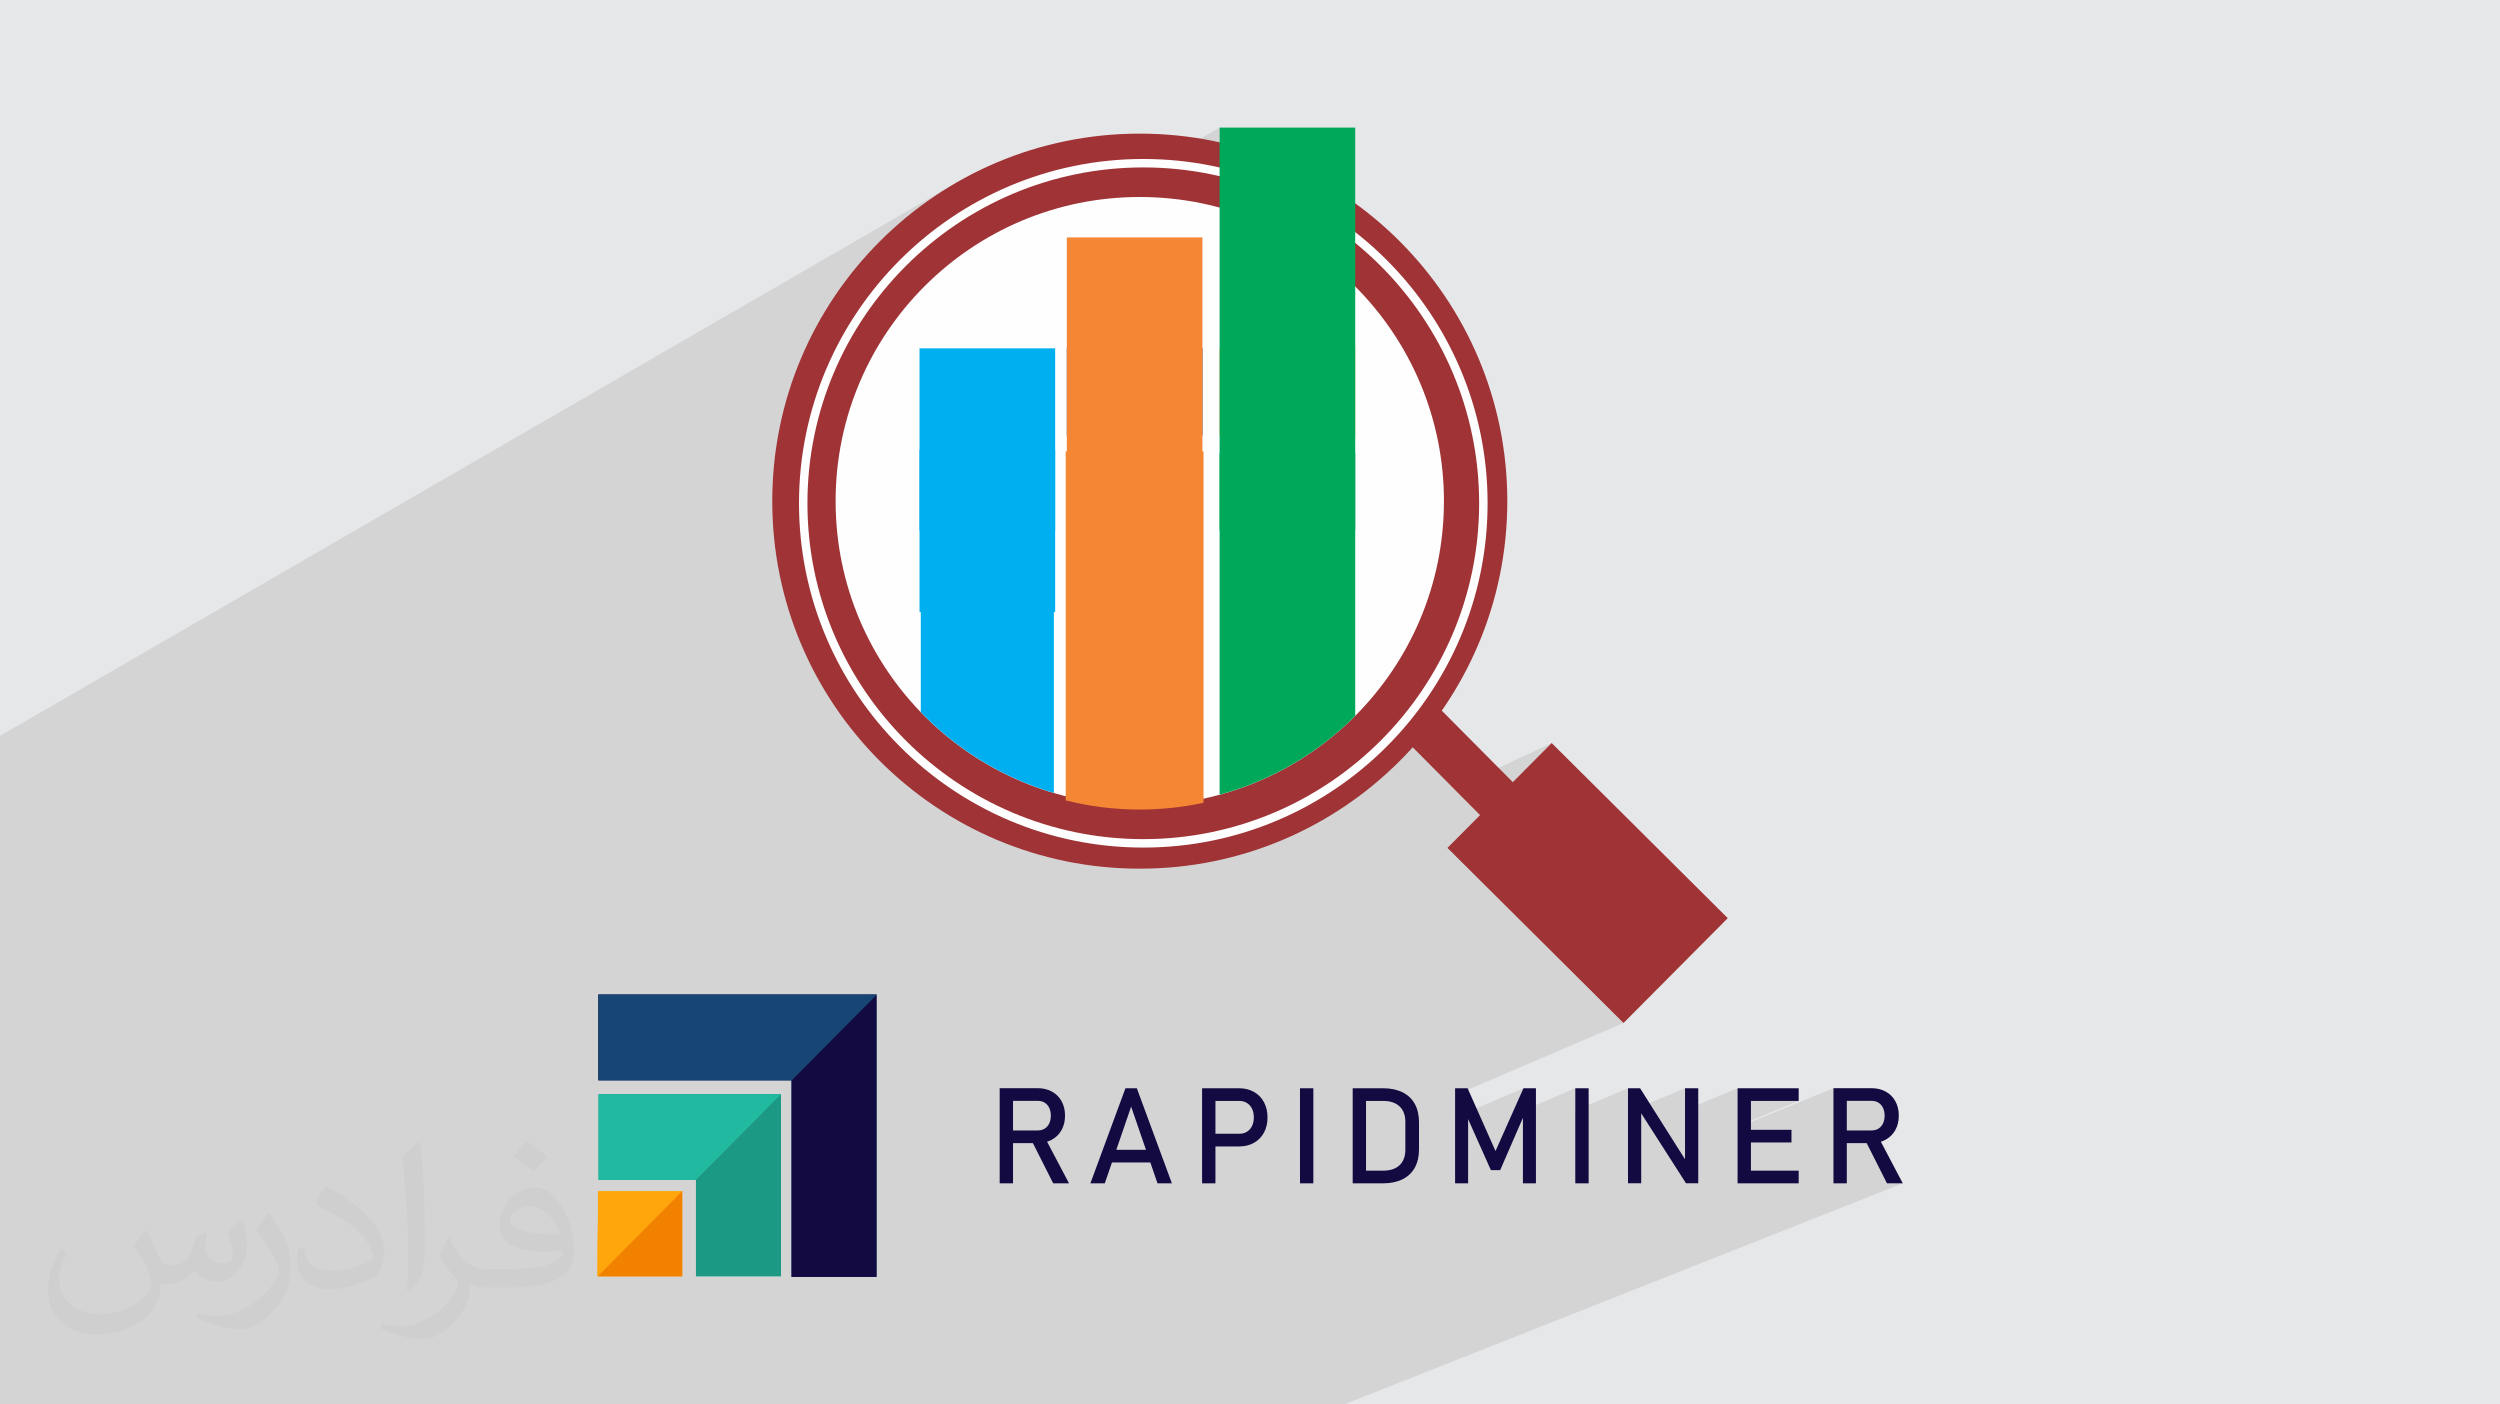
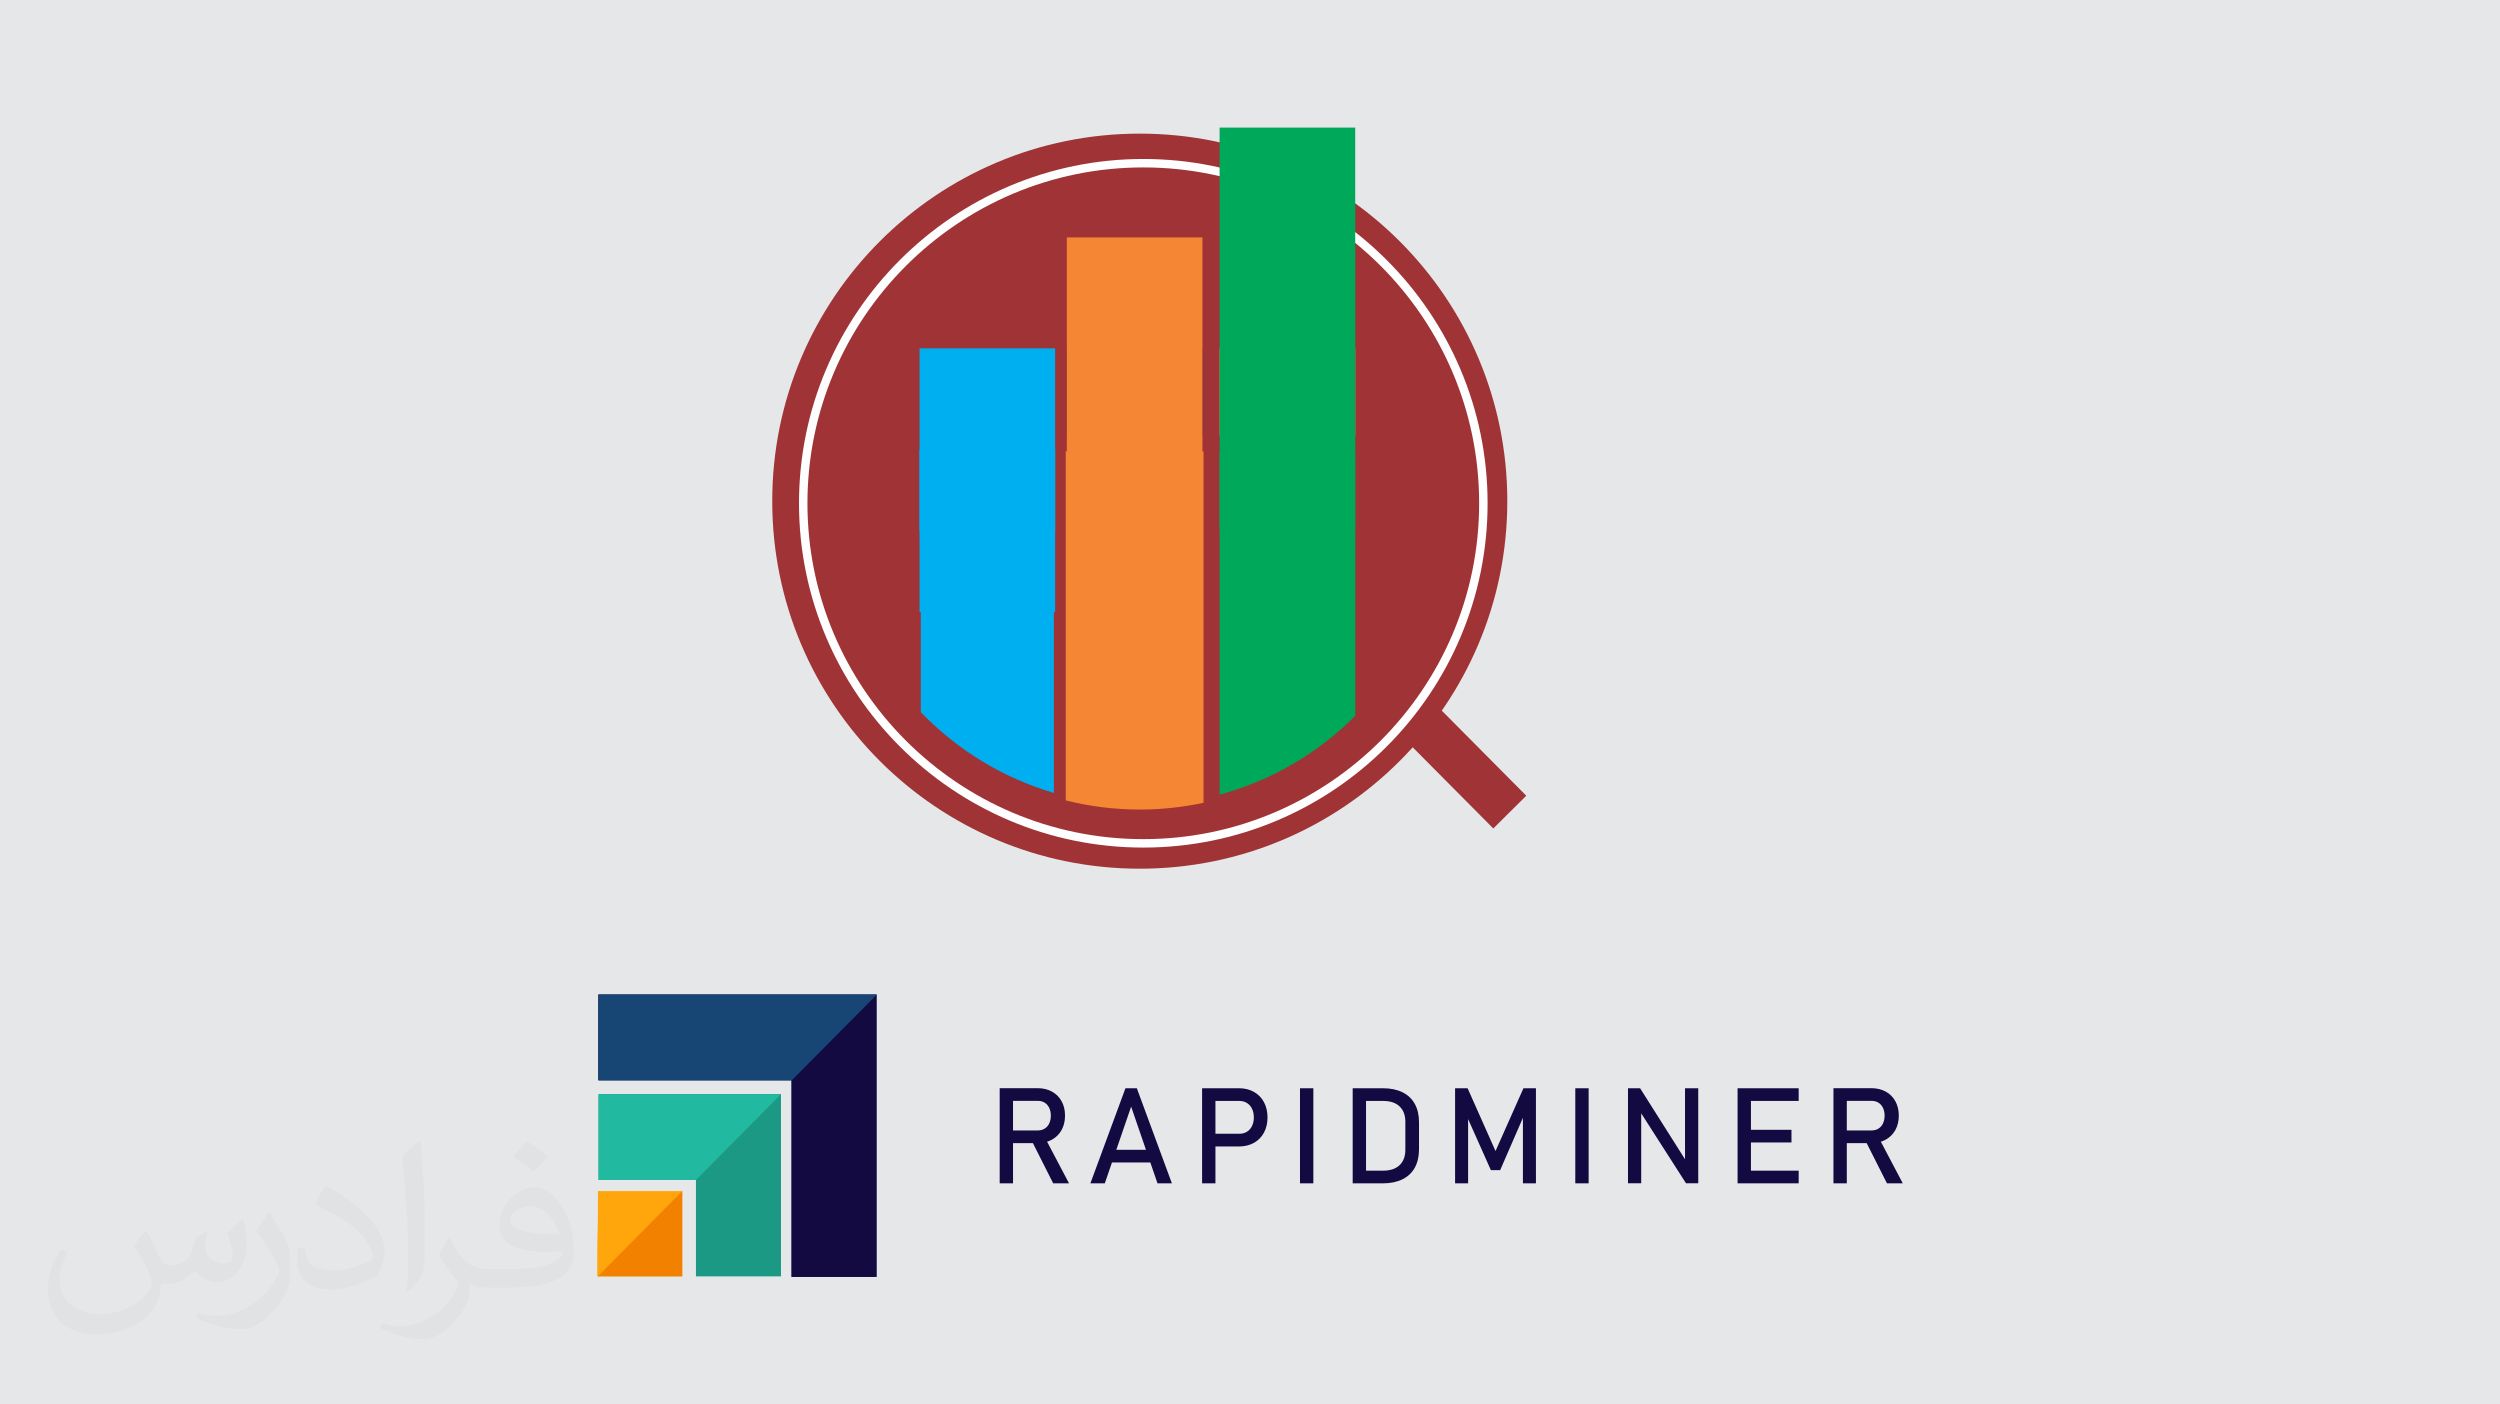
<svg xmlns="http://www.w3.org/2000/svg" xml:space="preserve" width="94.192mm" height="52.917mm" version="1.1" style="shape-rendering:geometricPrecision; text-rendering:geometricPrecision; image-rendering:optimizeQuality; fill-rule:evenodd; clip-rule:evenodd" viewBox="0 0 9419.16 5291.66">
  <defs>
    <style type="text/css">
   
    .fil6 {fill:#120A40}
    .fil3 {fill:#174674}
    .fil7 {fill:#1B9984}
    .fil4 {fill:#21BAA0}
    .fil0 {fill:#E6E7E8}
    .fil8 {fill:#F28100}
    .fil5 {fill:#FFA60D}
    .fil12 {fill:#FEFEFE;fill-rule:nonzero}
    .fil11 {fill:#FEFEFE;fill-rule:nonzero}
    .fil16 {fill:#F9A53C;fill-rule:nonzero}
    .fil15 {fill:#F58634;fill-rule:nonzero}
    .fil10 {fill:#9F3335;fill-rule:nonzero}
    .fil13 {fill:#00AFEF;fill-rule:nonzero}
    .fil17 {fill:#00A859;fill-rule:nonzero}
    .fil14 {fill:#2C314C;fill-rule:nonzero}
    .fil9 {fill:#120A40;fill-rule:nonzero}
    .fil2 {fill:#373435;fill-opacity:0.031}
    .fil1 {fill:#373435;fill-opacity:0.102}
   
  </style>
  </defs>
  <g id="Layer_x0020_1">
    <polygon class="fil0" points="-0,0 9419.16,0 9419.16,5291.66 -0,5291.66 " />
-     <polygon class="fil1" points="-0,3128.09 -0,3081.19 -0,2772.42 3576.24,703.92 3520.05,739.94 3465.76,778.54 3413.45,819.65 3363.21,863.18 3315.12,909.03 3269.27,957.12 3225.75,1007.36 3184.64,1059.68 3146.03,1113.97 3110.01,1170.15 3076.67,1228.14 3046.09,1287.85 3018.36,1349.19 3006.28,1379.84 4595.04,480.71 4595.04,536.3 2982.06,1446.09 2971.8,1476.42 2953.14,1542.13 2937.67,1609.12 2925.5,1677.32 2916.69,1746.62 2911.34,1816.94 2909.54,1888.2 2911.34,1959.46 2916.69,2029.78 2925.5,2099.08 2937.67,2167.27 2953.14,2234.27 2971.8,2299.98 2993.57,2364.32 3018.36,2427.2 3046.09,2488.54 3076.67,2548.25 3110.01,2606.24 3146.03,2662.42 3184.64,2716.71 3225.75,2769.03 3269.27,2819.27 3315.12,2867.37 3363.21,2913.22 3413.45,2956.74 3465.76,2997.85 3520.05,3036.46 3576.24,3072.48 3634.22,3105.82 3693.93,3136.4 3755.27,3164.14 3818.15,3188.93 3882.49,3210.7 3948.2,3229.36 4015.19,3244.83 4083.38,3257 4152.68,3265.81 4223,3271.16 4294.26,3272.96 4332.39,3272.44 4362.6,3271.22 5322.57,2815.57 5477.57,2971.64 5846.13,2799.5 5699.66,2946.83 5530.81,3025.26 5576.23,3070.99 5453.35,3194.59 6116.84,3854.29 5482.28,4126.4 5482.28,4209.83 5739.84,4100.1 5694.54,4201.97 5935.17,4100.1 5935.17,4183.6 6133.69,4100.1 6133.69,4189.87 6348.6,4100.1 6348.6,4182.29 6546.62,4100.1 6546.62,4110.21 6571,4100.1 6571,4147.95 6776.83,4147.95 6546.62,4242.46 6546.62,4248.05 6907.8,4099.84 6907.8,4108.85 6929.77,4099.84 6929.77,4147.7 7051.98,4147.7 7055.55,4147.81 7059.02,4148.13 7062.39,4148.66 7065.64,4149.41 7068.77,4150.38 7071.79,4151.57 7074.69,4152.97 7077.47,4154.6 7080.14,4156.4 7082.65,4158.38 7085.02,4160.56 7087.23,4162.92 7089.29,4165.46 7091.2,4168.19 7092.95,4171.1 7094.54,4174.2 7095.93,4177.42 7097.14,4180.76 7098.17,4184.23 7099.01,4187.82 7099.67,4191.53 7100.14,4195.36 7100.43,4199.32 7100.52,4203.39 7100.43,4207.46 7100.14,4211.4 7099.67,4215.22 7099.01,4218.92 7098.17,4222.5 7097.14,4225.97 7095.93,4229.33 7094.54,4232.57 7092.95,4235.67 7091.2,4238.57 7089.29,4241.29 7087.22,4243.83 7085,4246.18 7082.62,4248.35 7080.08,4250.35 7077.38,4252.17 7074.55,4253.8 7071.63,4255.2 6943.61,4306.84 6999.76,4306.84 7027.33,4295.74 7032.93,4306.84 7050.04,4306.84 7057.62,4306.64 7064.98,4306.04 7072.11,4305.04 7079.01,4303.64 7085.69,4301.84 7092.14,4299.64 7039.89,4320.63 7109.43,4458.42 7169.06,4458.42 5063.67,5291.66 5007.97,5291.66 4866.63,5291.66 4819.63,5291.66 4697.3,5291.66 4622.61,5291.66 4600.3,5291.66 4553.9,5291.66 4529.24,5291.66 4505.04,5291.66 4502.07,5291.66 4500.44,5291.66 4489.29,5291.66 4482.26,5291.66 4471.59,5291.66 4410.91,5291.66 4394.8,5291.66 4380.43,5291.66 4343.21,5291.66 4339.54,5291.66 4317.52,5291.66 4300.15,5291.66 4279.9,5291.66 4241.18,5291.66 4152.64,5291.66 4142.46,5291.66 4129.77,5291.66 4125.96,5291.66 4095.96,5291.66 4045.07,5291.66 4023.36,5291.66 4003.41,5291.66 3990.89,5291.66 3958.1,5291.66 3911.12,5291.66 3803.24,5291.66 3772.59,5291.66 3726.79,5291.66 3698.06,5291.66 3675.92,5291.66 3535.23,5291.66 3533.91,5291.66 3526.38,5291.66 3517.76,5291.66 3502.68,5291.66 3496.05,5291.66 3488.09,5291.66 3359.54,5291.66 3300.84,5291.66 3269.57,5291.66 3233.59,5291.66 3174.67,5291.66 3159.51,5291.66 3151.68,5291.66 3141.62,5291.66 3134.47,5291.66 3127.7,5291.66 3120.52,5291.66 3054.34,5291.66 3034.96,5291.66 2989.24,5291.66 2987.85,5291.66 2945.6,5291.66 2943.1,5291.66 2942.26,5291.66 2807.12,5291.66 2764.85,5291.66 2709.15,5291.66 2663.36,5291.66 2644.72,5291.66 2597.72,5291.66 2563.9,5291.66 2491.49,5291.66 2489.98,5291.66 2452.66,5291.66 2440.81,5291.66 2428.35,5291.66 2389.63,5291.66 2358.69,5291.66 2339.78,5291.66 2338.6,5291.66 2324.07,5291.66 2310.55,5291.66 2269.35,5291.66 2255.32,5291.66 2248.91,5291.66 2222.99,5291.66 2204.63,5291.66 2204.25,5291.66 2178.36,5291.66 2174.64,5291.66 2168.18,5291.66 2129.44,5291.66 2111.85,5291.66 2073.73,5291.66 2069.73,5291.66 1993.86,5291.66 1965.28,5291.66 1932.38,5291.66 1896.49,5291.66 1885.41,5291.66 1866.87,5291.66 1852.84,5291.66 1843.33,5291.66 1741.71,5291.66 1725.17,5291.66 1700.85,5291.66 1656.95,5291.66 1614.25,5291.66 1613.31,5291.66 1589.81,5291.66 1588.86,5291.66 1581.11,5291.66 1545.14,5291.66 1534.69,5291.66 1496.16,5291.66 1491.74,5291.66 1469.83,5291.66 1414.54,5291.66 1377.35,5291.66 1265.92,5291.66 1190.65,5291.66 1188.46,5291.66 1170.06,5291.66 1150.13,5291.66 895.05,5291.66 790.42,5291.66 772.35,5291.66 651.24,5291.66 529.81,5291.66 510.28,5291.66 448.35,5291.66 382.3,5291.66 380.17,5291.66 315.48,5291.66 105.92,5291.66 50.68,5291.66 -0,5291.66 -0,5205.74 -0,5157.11 -0,4861.28 -0,3487.12 " />
    <path class="fil2" d="M550.85 4636.82c17.98,27.25 29.64,53.44 41.02,82.55 8.46,16.94 12.95,48.16 52.65,48.16 11.63,0 28.32,-3.43 43.13,-11.63 16.66,-8.74 29.36,-21.97 35.99,-42.06l15.87 -53.44 38.63 -19.05 2.64 2.64c-5.28,20.12 -6.6,39.42 -6.6,54.51 0,44.7 38.63,61.65 69.32,61.65 17.98,0 34.14,-8.74 34.14,-25.15 0,-21.16 -8.99,-57.15 -20.65,-89.43 17.98,-17.98 35.99,-35.99 56.62,-50.55l3.17 1.6c8.99,38.1 14.02,75.67 14.02,100.81 0,24.61 -10.85,51.87 -19.84,69.6 -18.52,34.92 -51.33,62.71 -91.01,62.71 -30.15,0 -63.75,-15.09 -86.79,-43.13l-1.32 0c-21.69,27 -55.3,51.33 -109.02,51.33l-16.66 0c-2.64,35.46 -10.31,60.58 -21.97,83.08 -32,62.43 -127,106.63 -216.43,106.63 -124.36,0 -186.79,-71.7 -186.79,-167.21 0,-59 19.3,-113.77 48.95,-152.65l24.33 10.06c-18.52,35.46 -30.96,68.78 -30.96,101.6 0,89.43 72.77,132.03 156.64,132.03 77.8,0 174.09,-49.48 191.57,-106.88 -6.6,-62.71 -30.15,-92.07 -66.14,-149.22 10.85,-19.05 24.87,-38.1 42.34,-58.47l3.17 0 0 0 0 0 -0.02 -0.09zm1434.31 -336.55c26.19,16.41 51.87,35.71 76.99,57.94 -14.02,19.84 -31.5,37.85 -53.19,53.72 -25.15,-20.37 -50.27,-37.85 -75.95,-56.36 17.45,-19.58 34.67,-38.35 52.12,-55.3l0 0 0 0 0 0 0 0 0 0 0.03 0zm13.49 244.48c-42.34,0 -76.99,27.79 -76.99,48.41 0,44.2 84.66,57.94 186,57.4 -12.7,-51.87 -57.15,-105.84 -109.02,-105.84l0.01 0.03zm-95 236.55c55.04,0 103.2,-1.6 139.95,-10.85 41.02,-10.31 75.67,-30.96 75.67,-45.24 0,-3.71 0,-8.2 -1.32,-11.91 -23.01,2.11 -49.48,2.11 -72.49,2.11 -74.6,0 -131.75,-16.94 -154.25,-58.75 -5.56,-11.63 -9.52,-24.61 -9.52,-39.42 0,-40.49 17.45,-79.91 48.16,-107.16 25.65,-22.48 53.97,-36.5 82.8,-36.5 52.12,0 93.65,41.81 122.76,107.7 15.87,35.99 26.72,77.52 26.72,129.92 0,34.92 -9.52,64.29 -31.22,85.98 -40.49,39.17 -115.09,53.97 -229.39,53.97l-51.87 0 0 0 -13.49 0c-28.32,0 -48.69,-5.03 -64.82,-17.45l-2.64 0c0.79,6.6 1.32,12.95 1.32,19.05 0,25.65 -8.46,58.47 -25.65,84.66 -50.8,75.41 -105.84,108.2 -153.47,108.2 -48.16,0 -107.16,-18.52 -160.35,-42.6l9.52 -18.52c17.2,7.14 41.02,11.91 73.81,11.91 85.98,0 198.96,-82.55 212.98,-163.25 -3.17,-6.6 -8.99,-15.34 -17.2,-24.61 -25.15,-29.9 -41.02,-54.76 -55.83,-80.95 12.7,-25.15 24.33,-45.24 35.18,-63.5l4.5 -0.53c36.78,74.88 70.1,117.73 144.45,117.73l11.63 0 0 0 53.97 0 0 0 0 0 0 0 0 0 0 0 0.09 0.01zm-372.54 79.12c6.35,-34.39 6.88,-73.02 6.88,-109.02l0 -53.44c0,-99.75 -12.7,-244.73 -23.01,-339.19 17.98,-19.3 43.13,-42.06 62.97,-57.4l5.82 1.6c13.49,118.8 16.66,256.39 16.66,383.64 0,33.35 -1.32,65.89 -4.5,89.69 -1.85,30.15 -19.3,52.91 -56.62,87.83l-8.2 -3.71zm-383.38 -157.43c1.85,46.84 24.87,83.62 105.31,83.62 50.01,0 92.33,-12.95 139.17,-35.18 8.46,-3.71 12.95,-8.74 12.95,-12.95 0,-29.36 -22.48,-68.25 -60.32,-103.71 -36.78,-33.35 -85.47,-62.71 -130.96,-82.3 -15.62,-6.6 -20.65,-13.49 -20.65,-20.12 0,-13.49 17.98,-41.81 32.82,-62.18l5.03 -0.53c52.12,27.25 110.34,67.74 153.47,112.7 39.17,41.53 63.5,83.62 63.5,129.39 0,33.86 -10.31,65.61 -27,95.25 -57.15,28.83 -118.01,50.8 -178.33,50.8 -73.28,0 -123.29,-34.39 -123.29,-115.09 0,-8.74 0,-22.22 3.17,-39.7l25.15 0 0 0 0 0 0 0 0 0 0 0 -0.02 0zm-132.57 -133.1l45.52 73.56c16.66,27.25 32.28,56.9 32.28,103.71l0 59.79c0,48.41 -30.96,100.28 -80.95,151.61 -39.17,34.67 -73.81,49.48 -105.84,49.48 -47.62,0 -102.13,-14.81 -165.1,-41.81l7.14 -18.52c19.84,5.28 42.85,9.78 71.17,9.78 90.5,-0.53 183.08,-66.67 225.42,-147.37 5.03,-9.27 6.88,-17.98 6.88,-24.08 0,-9.27 -5.03,-19.58 -8.99,-28.83 -23.01,-43.38 -48.69,-83.08 -76.99,-119.86 14.81,-23.29 29.64,-45.77 45.77,-68l3.71 0.53 0 0 0 0 0 0 0 0 0 0 -0.02 0.01z" />
    <g id="_1915572623584">
      <g>
        <polygon class="fil3" points="2254.72,3747.33 3302.47,3747.33 3302.47,4810.95 2982.19,4810.95 2982.19,4070.1 2254.72,4070.1 " />
        <polygon class="fil4" points="2255.59,4122.73 2942.46,4122.73 2942.46,4808.42 2622.18,4808.42 2622.18,4445.5 2255.59,4445.5 " />
        <path class="fil5" d="M2252.89 4487.51l317.49 0 0 321.27 -320.28 0c0,-231.08 2.79,-90.56 2.79,-321.27z" />
        <polygon class="fil6" points="2254.72,3747.33 3302.47,3747.33 3302.47,4810.95 2982.19,4810.95 2982.19,4070.1 2254.72,4070.1 " />
        <polygon class="fil3" points="2254.72,3747.33 3302.47,3747.33 3302.47,3748.46 2982.19,4071.19 2982.19,4070.1 2254.72,4070.1 " />
        <polygon class="fil7" points="2255.59,4122.73 2942.46,4122.73 2942.46,4808.42 2622.18,4808.42 2622.18,4445.5 2255.59,4445.5 " />
        <polygon class="fil4" points="2255.59,4122.73 2942.46,4122.73 2942.46,4122.73 2622.18,4445.5 2255.59,4445.5 " />
        <polygon class="fil8" points="2570.38,4487.51 2570.38,4808.78 2252.38,4808.78 " />
        <path class="fil9" d="M3788.42 4259.08l122.22 0c9.51,0 18.01,-2.28 25.4,-6.9 7.41,-4.62 13.13,-11.1 17.17,-19.6 3.95,-8.49 5.97,-18.16 5.97,-29.18l0 0c0,-11.02 -2.02,-20.78 -5.97,-29.19 -4.04,-8.49 -9.76,-15.06 -17.07,-19.6 -7.24,-4.63 -15.82,-6.9 -25.5,-6.9l-122.22 0 0 -47.86 120.29 0c20.69,0 38.86,4.29 54.59,12.87 15.64,8.49 27.84,20.61 36.43,36.35 8.66,15.63 12.95,33.8 12.95,54.33l0 0c0,20.52 -4.38,38.61 -13.04,54.34 -8.75,15.64 -20.95,27.75 -36.6,36.33 -15.72,8.5 -33.8,12.79 -54.33,12.79l-120.29 0 0 -47.78zm-21.94 -159.23l50.29 0 0 358.58 -50.29 0 0 -358.58zm119.52 195.9l50.04 -11.27 91.7 173.95 -59.64 0 -82.1 -162.68zm354.38 -195.65l42.81 0 132.14 358.33 -54.24 0 -99.34 -289.09 -99.25 289.09 -54.26 0 132.14 -358.33zm-71.24 231.9l188.5 0 0 47.78 -188.5 0 0 -47.78zm385.84 -60.39l114.57 0c10.84,0 20.34,-2.53 28.59,-7.65 8.24,-5.05 14.55,-12.28 19.1,-21.62 4.54,-9.41 6.8,-20.18 6.8,-32.3l0 0c0,-12.36 -2.26,-23.21 -6.8,-32.56 -4.55,-9.33 -10.86,-16.65 -19.1,-21.78 -8.25,-5.21 -17.75,-7.73 -28.59,-7.73l-114.57 0 0 -47.87 112.88 0c21.36,0 40.12,4.55 56.44,13.72 16.23,9.08 28.85,21.95 37.77,38.52 9,16.65 13.45,35.83 13.45,57.7l0 0c0,21.87 -4.45,41.05 -13.45,57.53 -8.92,16.49 -21.54,29.28 -37.77,38.36 -16.32,9 -35.08,13.54 -56.44,13.54l-112.88 0 0 -47.86zm-25.91 -171.51l50.3 0 0 358.33 -50.3 0 0 -358.33zm419.15 358.33l-50.3 0 0 -358.33 50.3 0 0 358.33zm182.29 -47.78l81.09 0c26.4,0 46.93,-6.9 61.4,-20.61 14.55,-13.71 21.87,-33.05 21.87,-58.04l0 -105.47c0,-24.98 -7.32,-44.33 -21.87,-58.04 -14.47,-13.71 -35,-20.52 -61.4,-20.52l-81.09 0 0 -47.87 79.57 0c28.77,0 53.33,5.05 73.69,15.06 20.35,10.01 35.91,24.65 46.6,43.83 10.67,19.26 15.98,42.39 15.98,69.55l0 101.53c0,27.09 -5.31,50.22 -15.98,69.49 -10.69,19.17 -26.25,33.8 -46.77,43.81 -20.44,10.01 -45.01,15.06 -73.77,15.06l-79.32 0 0 -47.78zm-34.06 -310.55l50.29 0 0 358.33 -50.29 0 0 -358.33zm643.39 0l47.02 0 0 358.33 -49.03 0 0 -268.32 2.51 15.73 -88.23 202.8 -34.99 0 -88.24 -197.84 2.45 -20.69 0 268.32 -49.05 0 0 -358.33 47.11 0 105.23 236.61 105.22 -236.61zm245.62 358.33l-50.29 0 0 -358.33 50.29 0 0 358.33zm148.23 -358.33l45.59 0 175.21 276.99 -5.89 6.39 0 -283.38 49.8 0 0 358.08 -46.1 0 -174.71 -272.78 5.89 -6.4 0 279.18 -49.79 0 0 -358.08zm412.92 0l50.3 0 0 358.33 -50.3 0 0 -358.33zm24.39 310.55l205.83 0 0 47.78 -205.83 0 0 -47.78zm0 -154l178.66 0 0 47.77 -178.66 0 0 -47.77zm0 -156.55l205.83 0 0 47.87 -205.83 0 0 -47.87zm358.76 158.98l122.22 0c9.5,0 18,-2.28 25.4,-6.9 7.41,-4.62 13.12,-11.1 17.16,-19.6 3.95,-8.49 5.97,-18.16 5.97,-29.18l0 0c0,-11.02 -2.02,-20.78 -5.97,-29.19 -4.04,-8.49 -9.75,-15.06 -17.07,-19.6 -7.24,-4.63 -15.82,-6.9 -25.49,-6.9l-122.22 0 0 -47.86 120.28 0c20.69,0 38.87,4.29 54.6,12.87 15.64,8.49 27.84,20.61 36.42,36.35 8.66,15.63 12.95,33.8 12.95,54.33l0 0c0,20.52 -4.38,38.61 -13.04,54.34 -8.74,15.64 -20.94,27.75 -36.59,36.33 -15.73,8.5 -33.81,12.79 -54.34,12.79l-120.28 0 0 -47.78zm-21.95 -159.23l50.3 0 0 358.58 -50.3 0 0 -358.58zm119.52 195.9l50.05 -11.27 91.68 173.95 -59.63 0 -82.1 -162.68z" />
      </g>
      <g>
        <polygon class="fil10" points="5626.24,3121.36 5750.47,2997.98 5156.01,2399.42 5031.8,2522.79 " />
-         <polygon class="fil10" points="6116.84,3854.3 6509.63,3459.25 5846.13,2799.51 5453.35,3194.6 " />
-         <path class="fil10" d="M5679.02 1888.21c0,764.76 -619.97,1384.75 -1384.75,1384.75 -764.75,0 -1384.72,-619.99 -1384.72,-1384.75 0,-764.79 619.97,-1384.76 1384.72,-1384.76 764.78,0 1384.75,619.97 1384.75,1384.76z" />
-         <path class="fil11" d="M5440.27 1888.21c0,632.91 -513.06,1146 -1146,1146 -632.88,0 -1145.97,-513.09 -1145.97,-1146 0,-632.93 513.09,-1146.01 1145.97,-1146.01 632.94,0 1146,513.08 1146,1146.01z" />
+         <path class="fil10" d="M5679.02 1888.21c0,764.76 -619.97,1384.75 -1384.75,1384.75 -764.75,0 -1384.72,-619.99 -1384.72,-1384.75 0,-764.79 619.97,-1384.76 1384.72,-1384.76 764.78,0 1384.75,619.97 1384.75,1384.76" />
        <path class="fil12" d="M4307.54 630.79c-697.72,0 -1265.36,567.63 -1265.36,1265.37 0,697.73 567.64,1265.38 1265.36,1265.38 697.73,0 1265.38,-567.65 1265.38,-1265.38 0,-697.74 -567.65,-1265.37 -1265.38,-1265.37zm0 2562.59c-715.26,0 -1297.19,-581.93 -1297.19,-1297.22 0,-715.29 581.93,-1297.21 1297.19,-1297.21 715.3,0 1297.22,581.92 1297.22,1297.21 0,715.29 -581.92,1297.22 -1297.22,1297.22z" />
        <polygon class="fil13" points="3464.48,2306.14 3975.46,2306.14 3975.46,1694.47 3464.48,1694.47 " />
        <polygon class="fil13" points="3464.48,2000.31 3975.46,2000.31 3975.46,1312.42 3464.48,1312.42 " />
        <path class="fil13" d="M3469.26 2088.39l0 594.75c136.15,141.27 308.13,247.61 501.41,304.42l0 -899.17 -501.41 0z" />
        <polygon class="fil14" points="4019.42,1640.7 4530.38,1640.7 4530.38,1312.42 4019.42,1312.42 " />
        <polygon class="fil15" points="4019.42,2060.5 4530.38,2060.5 4530.38,894.55 4019.42,894.55 " />
        <path class="fil15" d="M4015.25 1700.39l0 1315.34c89.34,22.36 182.79,34.4 279.02,34.4 82.45,0 162.78,-8.9 240.28,-25.44l0 -1324.3 -519.3 0z" />
        <polygon class="fil16" points="4595.05,1640.7 5106.02,1640.7 5106.02,1312.42 4595.05,1312.42 " />
        <polygon class="fil17" points="4595.05,1997.11 5106.02,1997.11 5106.02,480.72 4595.05,480.72 " />
        <path class="fil17" d="M4595.05 1706.71l0 1287.33c196.22,-53.24 371.57,-157.09 510.97,-296.94l0 -990.39 -510.97 0z" />
      </g>
    </g>
  </g>
</svg>